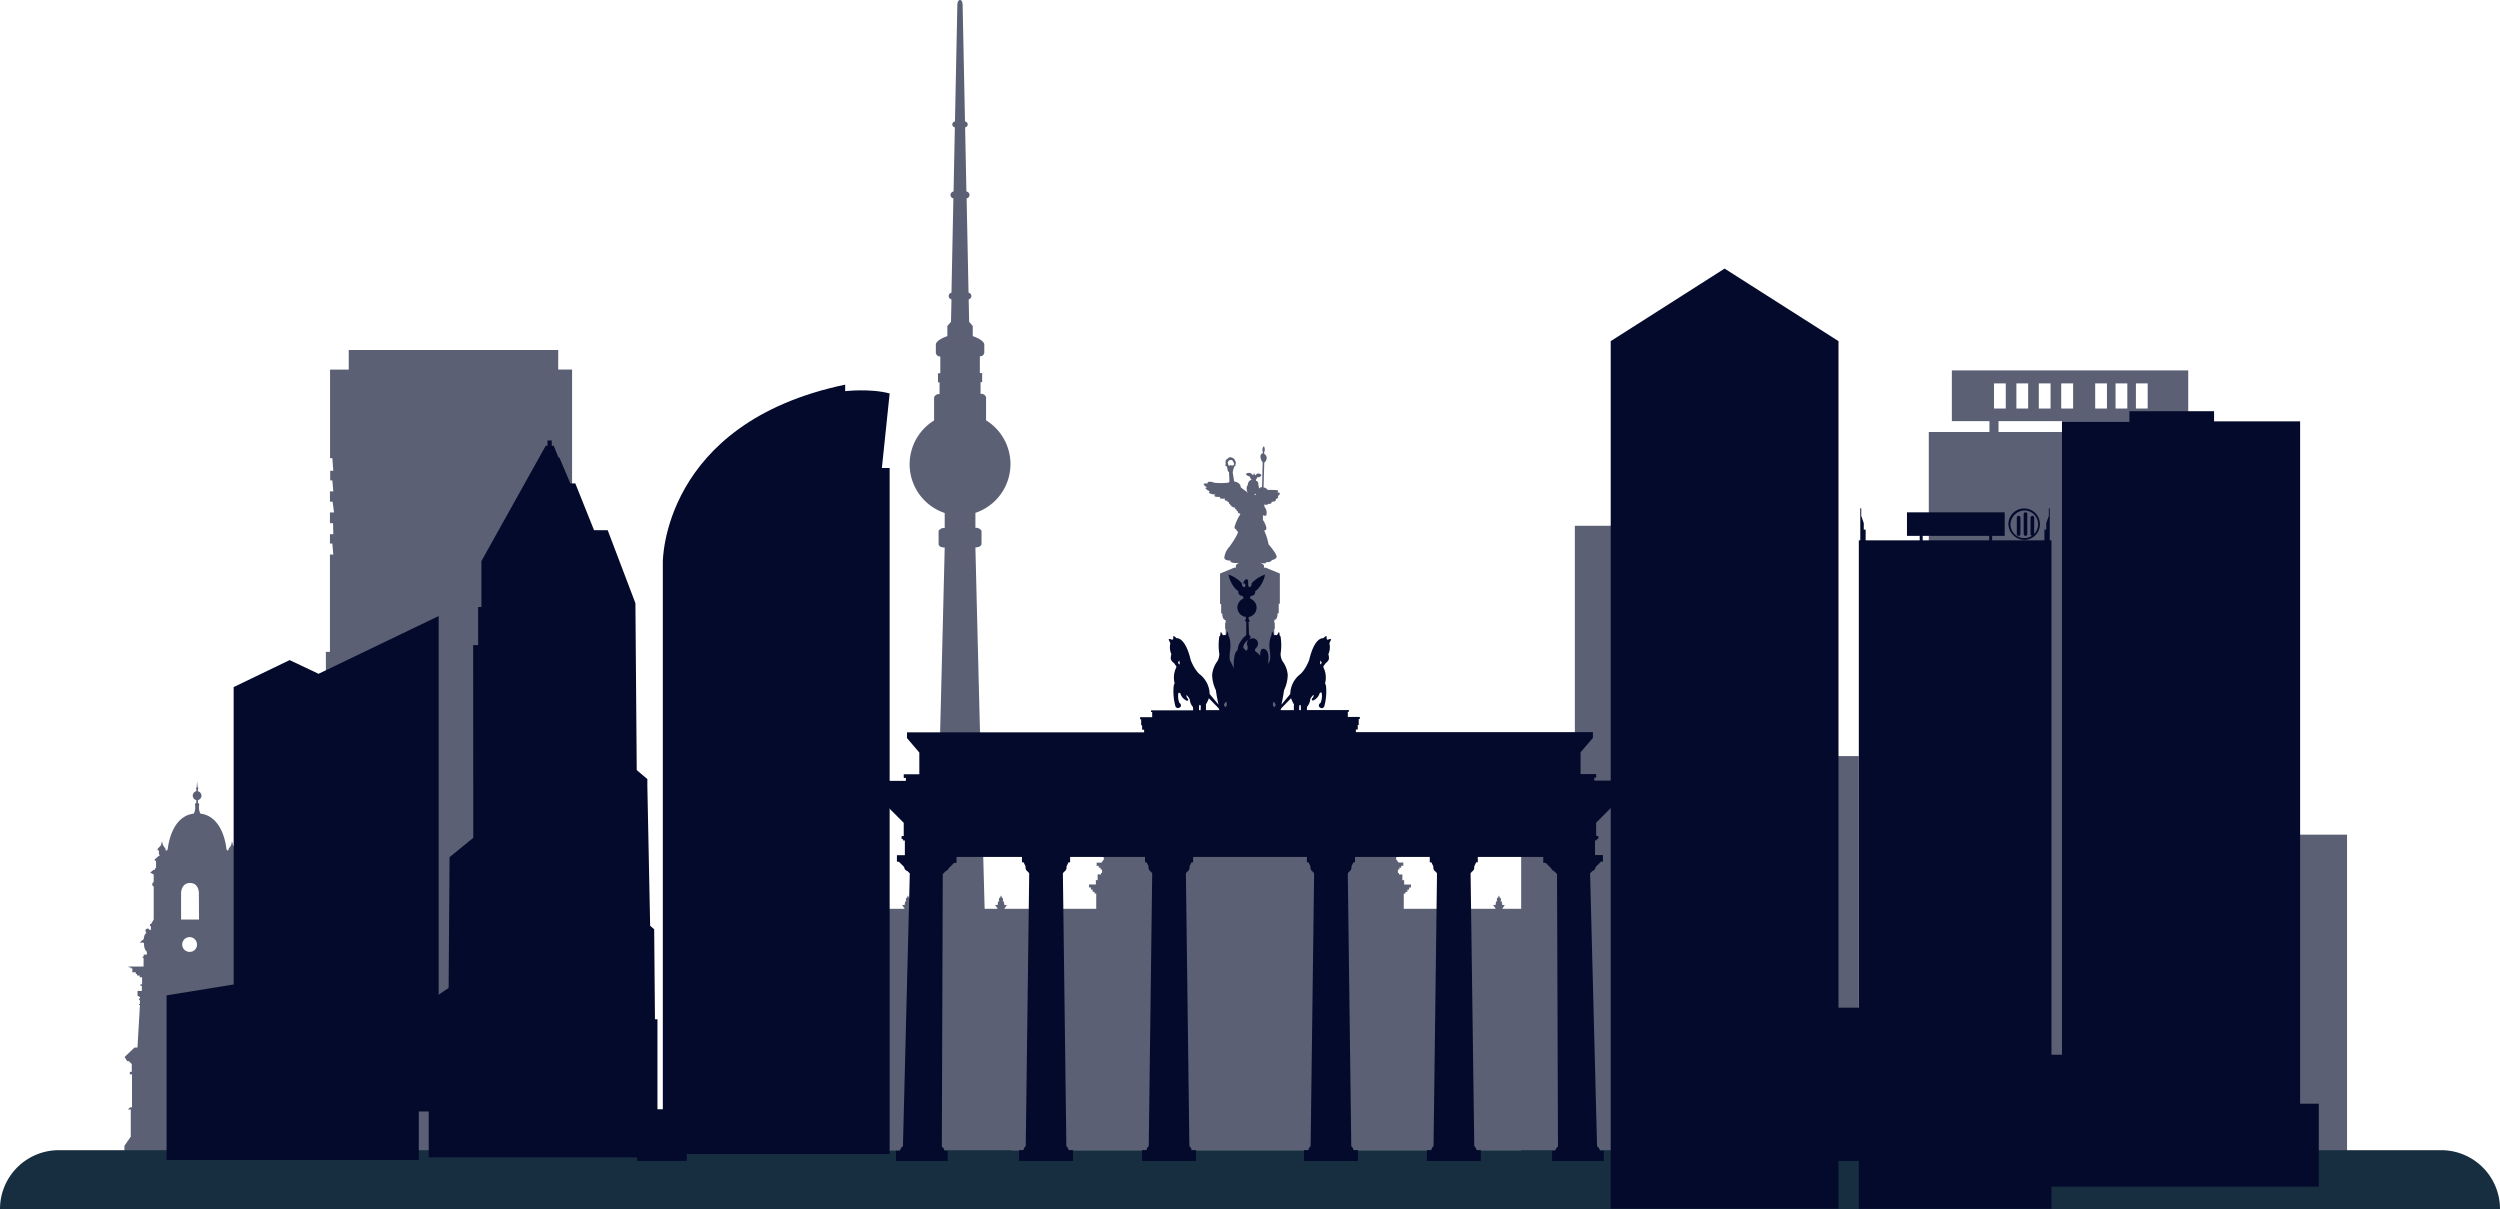
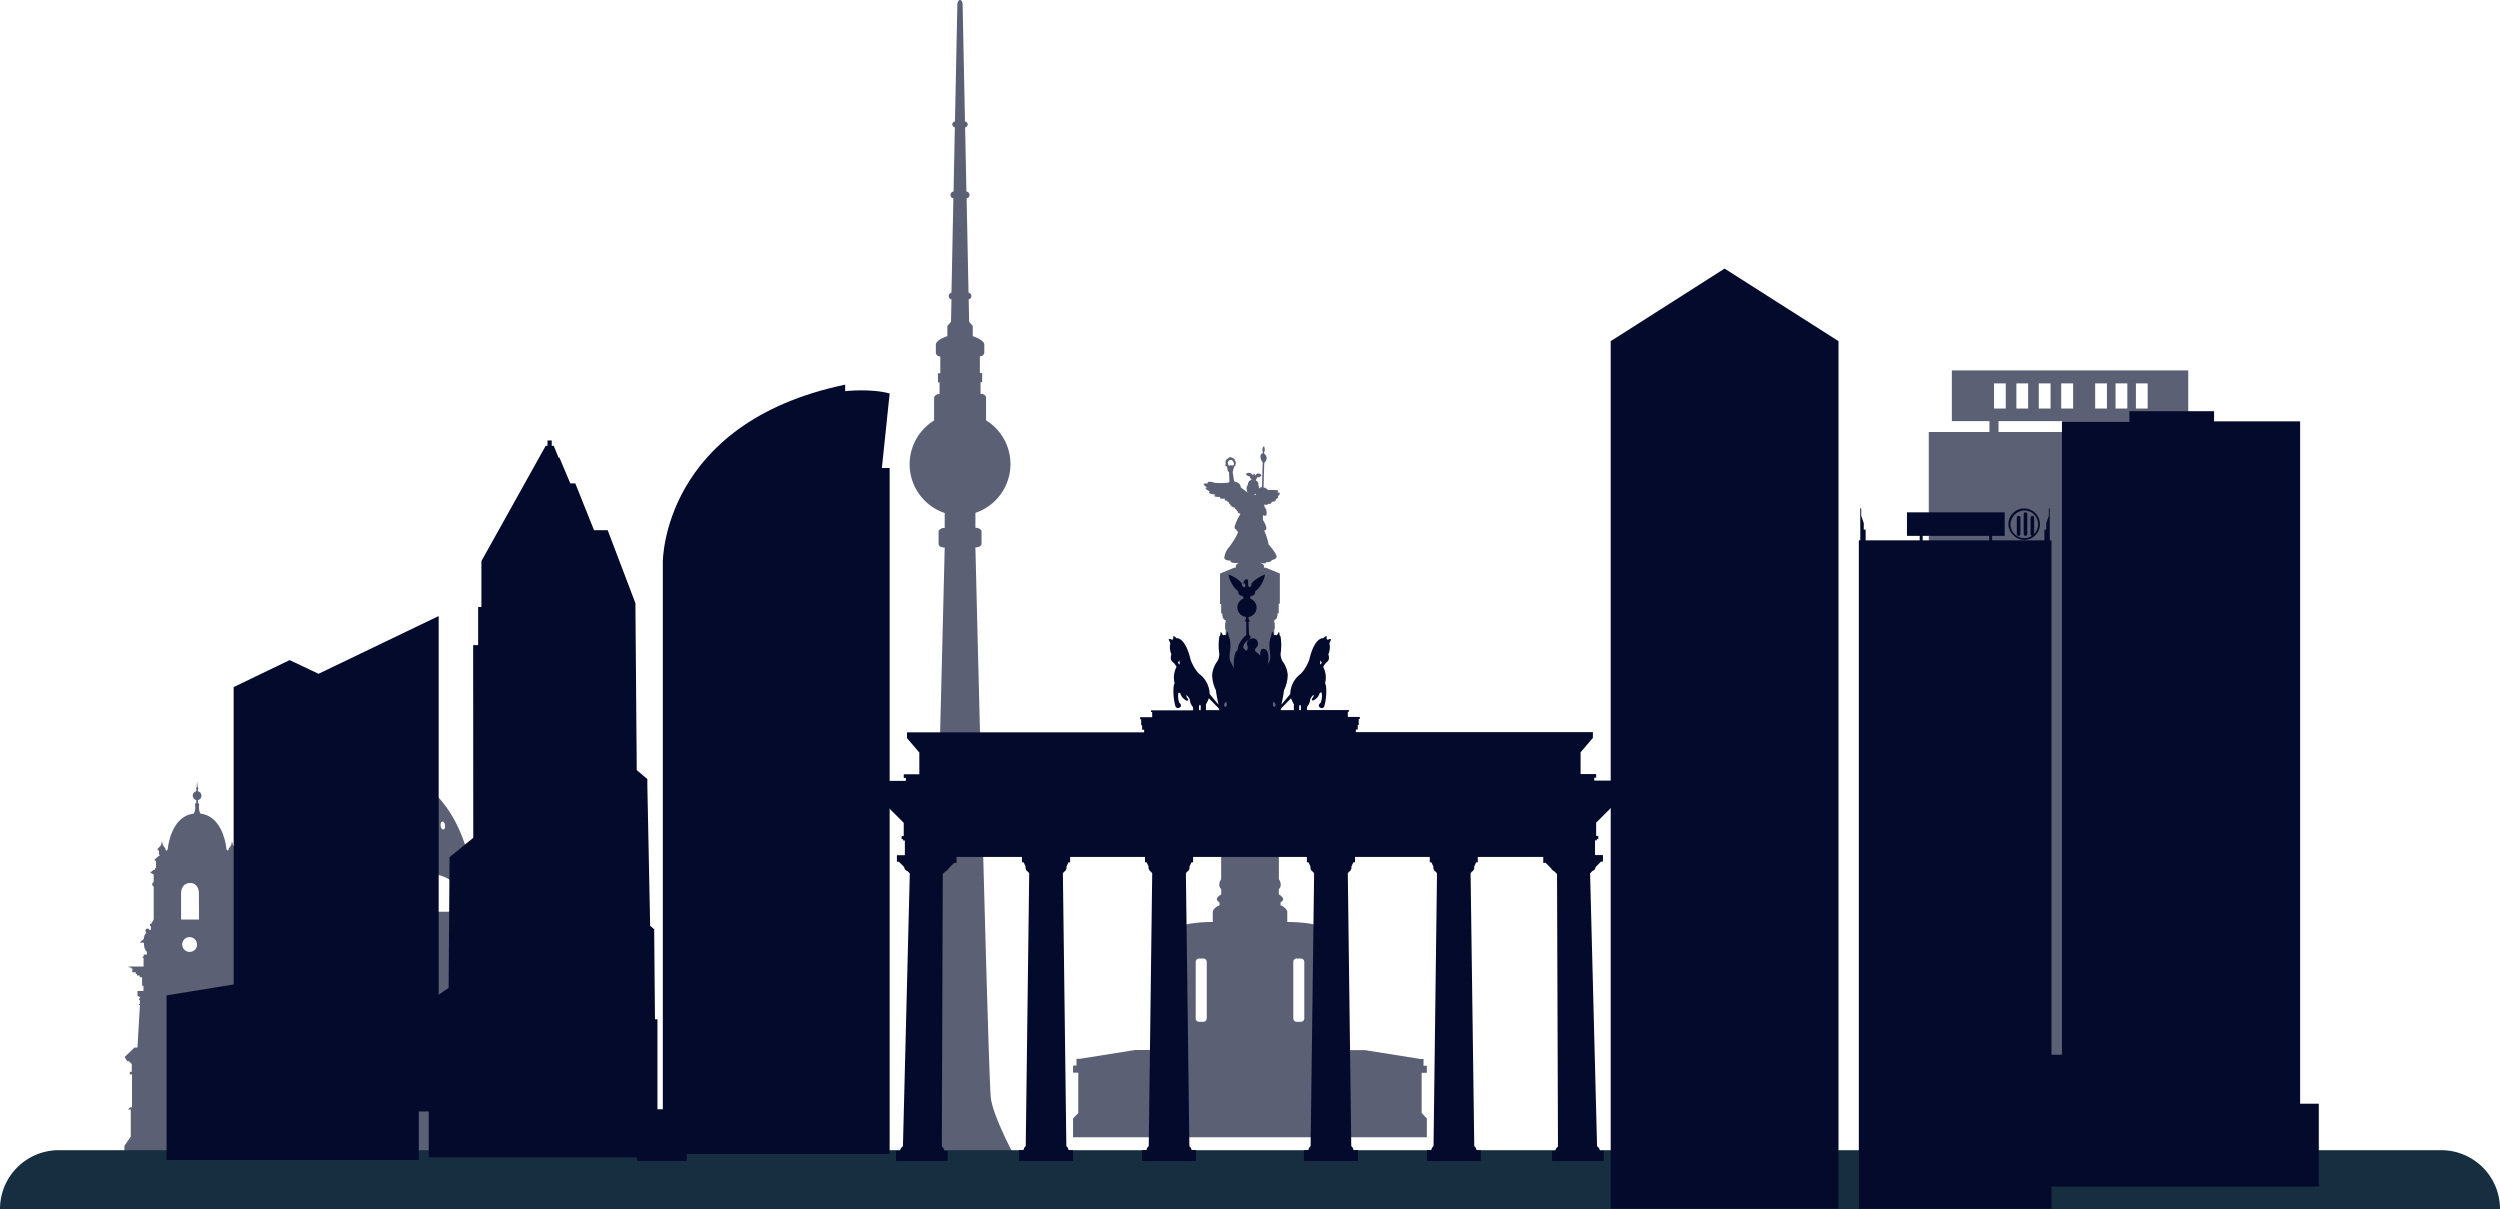
<svg xmlns="http://www.w3.org/2000/svg" id="Layer_1" data-name="Layer 1" viewBox="0 0 850 411.06">
  <defs>
    <style>.cls-1{opacity:0.65;}.cls-2{fill:#040a2b;}.cls-3{fill:#172e40;}</style>
  </defs>
  <g class="cls-1">
-     <rect class="cls-2" x="767.33" y="283.78" width="30.67" height="110.95" />
-     <polygon class="cls-2" points="608.93 252.56 567.43 252.56 567.43 178.77 535.45 178.77 535.45 185.53 535.45 234.53 535.45 257.07 517.2 257.07 517.2 300.12 517.2 410.94 535.45 410.94 567.43 410.94 631.99 410.94 631.99 410.94 631.99 384.36 631.99 300.12 631.99 257.07 608.93 257.07 608.93 252.56" />
-     <path class="cls-2" d="M189.81,119H118.57v6.67h-6.35v30.1H113l.32,4.31h-1.06v3.25H113l.32,3.74h-1.14v3.5h.9l.49,3.66h-1.39v3.66h1.06l.08,3.74h-1.14v3.17H113l.32,3.74h-1.14v33.1h-1.38v125.9h10v17.8H99.74V411h97V347.51h1.38V332.63h.45v-3.08h-1v-3.48h.68v-3.39h-.68v-4.14h.68V316h-1v-3.82h.65v-3.09h-.73v-3.58h.73v-3.37h-2.76v-3.66h2.4v-3h-2.2v-3.46h2.2v-3.7h-2.08v-3.45h1.71v-3.26h-1.58l0-3.29h1.62V275h-1.62v-3.33h1.62v-3.62h-1.32V264.6h1.32v-3.34h-1.42v-3.9H197v-3.18h-1.3v-3.49h1.14V247h-1.1v-3.42h.89V240.7h-1.3l0-3.66h.79v-3.29h-1l0-3.6h.55V227H195l-.49-5.37v-96h-4.72Z" />
-     <path class="cls-2" d="M216.3,360.73h.53l.91-1.39-3.38-3.23h-1l-.85-14.47h.31v-.34h-.29v-1.41h.31v-.47h-.34V339l.84-.47v-1.64h-1.46v-1.73h.47v-.54h-.56v-2.38h.83v-.58h.88v-.52H214v-.58h1.17v-1.34h.54v-.34h.7v-.29h-5.07v-2.92h.31v-.45h-.35v-.67h-1.16a2,2,0,0,1,.13-1.19s.84-.45.84-2.72c0,0,.26-.1.31-.25a3.31,3.31,0,0,0,1,.13s0-.3-.59-.76c0,0-.59-.27-.65-.64,0,0-.21-1.73-.8-1.8a.17.17,0,0,1,0-.26s.64-1.09-.33-1.34a.63.63,0,0,0-.75.38s-.56.29-.55-.28,0-.93,0-.93h.31v-.75h-.35l-.88-1.54V301.32s.48,0,.48-.72a.83.83,0,0,0-.48-.74v-2.6l1.2-.63-1.17-.94h-.46v-.56H207v-2.52h.45v-.47l-1.4-1.19h-.22v-.31l.2-.23v-1.17l.46-.23v-.42l-1.13-1.23L205,286l-.27,1.34-.91,1.33V289l-.26.22-.48-.46s-.81-11.21-8.85-12.16a4.59,4.59,0,0,1-.44-2.93.54.54,0,0,0-.41-.68v-1a1.54,1.54,0,0,0,0-3l-.05-.69a.37.37,0,0,0,.12-.28.37.37,0,0,0-.2-.33l-.14-2.09-.15,2.09a.38.38,0,0,0-.19.33.36.36,0,0,0,.11.28l0,.69a1.54,1.54,0,0,0,0,3v1a.54.54,0,0,0-.41.68,4.71,4.71,0,0,1-.45,2.93c-8,1-8.84,12.16-8.84,12.16l-.48.46-.27-.22v-.42l-.91-1.33-.27-1.34-.38,1.41-1.13,1.23V289l.46.23v1.17l.21.23V291h-.23l-1.4,1.19v.47h.45v2.52h-.37v.56h-.46l-1.16.94,1.19.63v2.6a.83.83,0,0,0-.48.74c0,.69.49.72.49.72v11.25l-.89,1.54h-.35v.75h.32s0,.35,0,.93-.55.28-.55.28a.63.63,0,0,0-.75-.38c-1,.25-.33,1.34-.33,1.34a.17.17,0,0,1,0,.26c-.59.07-.81,1.8-.81,1.8-.06.37-.65.64-.65.64-.54.46-.59.76-.59.76a3.31,3.31,0,0,0,1-.13c.05.15.31.25.31.25,0,2.27.85,2.72.85,2.72a1.93,1.93,0,0,1,.12,1.19H175v.67h-.35v.45l-11.39.07V311.19h.34v-.64h.19v-1.32h-.35v-.81h.21v-.25H163V307h.54l1.23-1.36L163,303.22v-.87l.66-.82-1.49-2.3v-.31h.19v-.65h-.19v-1.19s.43-.74.14-1.23c0,0-.62-.54-.47-1a1.44,1.44,0,0,0,0-1.11,6.82,6.82,0,0,0,0-2.48s.72-.62-.37-1.39c0,0-.48-.2-.39-.54,0,0-.42-.91-1-.24a1.86,1.86,0,0,1-.91.13,2.57,2.57,0,0,1-.54-.18s-5.05-21.22-22.05-25.7h0a3.48,3.48,0,0,1-2-3.34c0-2.59,1-2.86,1-2.86v-4s-1-2.49-5.5-2.49-5.5,2.49-5.5,2.49v4s1,.27,1,2.86a3.5,3.5,0,0,1-2,3.34h0c-17,4.47-22.06,25.7-22.06,25.7a2.3,2.3,0,0,1-.53.18,1.86,1.86,0,0,1-.91-.13c-.62-.67-1,.24-1,.24.08.34-.39.54-.39.54-1.09.77-.37,1.39-.37,1.39a6.82,6.82,0,0,0,0,2.48,1.41,1.41,0,0,0,0,1.11c.16.48-.46,1-.46,1-.3.49.14,1.23.14,1.23v1.19h-.2v.65h.2v.31l-1.49,2.3.65.82v.87l-1.76,2.39L96.53,307h.53v1.2h-.61v.25h.2v.81h-.34v1.32h.19v.64h.33v14.52l-11.38-.07v-.45H85.1v-.67H83.94a2,2,0,0,1,.13-1.19s.84-.45.84-2.72c0,0,.26-.1.31-.25a3.31,3.31,0,0,0,1,.13s0-.3-.59-.76c0,0-.59-.27-.64-.64,0,0-.22-1.73-.81-1.8a.17.17,0,0,1,0-.26s.64-1.09-.33-1.34a.63.63,0,0,0-.75.38s-.56.29-.55-.28,0-.93,0-.93h.31v-.75h-.35l-.88-1.54V301.32s.49,0,.49-.72a.83.83,0,0,0-.48-.74v-2.6l1.19-.63-1.16-.94h-.47v-.56h-.37v-2.52h.45v-.47L79.94,291h-.22v-.31l.2-.23v-1.17l.46-.23v-.42l-1.13-1.23L78.87,286l-.27,1.34-.91,1.33V289l-.26.22L77,288.8s-.81-11.2-8.84-12.16a4.57,4.57,0,0,1-.45-2.93.54.54,0,0,0-.41-.68v-1a1.54,1.54,0,0,0,0-3l0-.69a.37.37,0,0,0,.12-.28.37.37,0,0,0-.2-.33L67,265.63l-.14,2.09a.37.37,0,0,0-.2.33.34.34,0,0,0,.12.28l-.05.69a1.54,1.54,0,0,0,0,3v1a.54.54,0,0,0-.41.68,4.73,4.73,0,0,1-.44,2.93c-8,.95-8.85,12.16-8.85,12.16l-.48.46-.26-.22v-.42l-.92-1.33L55.09,286l-.38,1.41-1.14,1.23V289l.46.23v1.17l.21.23V291H54l-1.4,1.19v.47h.45v2.52h-.37v.56h-.46l-1.16.94,1.19.63v2.6a.83.83,0,0,0-.48.74c0,.69.49.72.49.72v11.25l-.89,1.54H51v.75h.32s0,.35,0,.93-.55.28-.55.28a.63.63,0,0,0-.75-.38c-1,.25-.33,1.34-.33,1.34a.17.17,0,0,1,0,.26c-.59.07-.81,1.8-.81,1.8-.06.37-.65.64-.65.64-.54.46-.59.76-.59.76a3.39,3.39,0,0,0,1-.13c0,.15.31.25.31.25,0,2.27.84,2.72.84,2.72a2,2,0,0,1,.13,1.19H48.86v.67h-.35v.45h.31v2.92H43.75v.29h.7v.34H45v1.34h1.17v.58h.43v.52h.89v.58h.82v2.38h-.55v.54h.47v1.73H46.76v1.64l.84.47v.45h-.35v.47h.31v1.41h-.29v.34h.31l-.84,14.47h-1l-3.38,3.23.9,1.39h.54l1,1v2.65h-.66v.85h.74v11.22h-.61l-.81.71h1v9.25l-2.16,3.12v4.88H217.74v-4.88l-2.17-3.12v-9.25h1l-.81-.71h-.62V365.22h.75v-.85h-.66v-2.65ZM64.17,373.19h-4v-5.37h4Zm0-19.38h-4v-9.05h4Zm.5-30.18a2.51,2.51,0,1,1,2.3-2.5A2.41,2.41,0,0,1,64.67,323.63Zm3-11h-6.1v-9s0-3.41,3.05-3.41,3,3.41,3,3.41Zm22.51,60.56h-4v-5.37h4Zm0-19.38h-4v-9.05h4Zm60.21-74.49c.41-.06.82.49.92,1.24s-.16,1.41-.57,1.47-.82-.49-.92-1.24S150,279.38,150.44,279.32ZM130.05,265a1.28,1.28,0,1,1-1.17,1.27A1.23,1.23,0,0,1,130.05,265Zm0,10.25a1.76,1.76,0,1,1-1.61,1.75A1.68,1.68,0,0,1,130.05,275.25Zm-5,22h9.49V310h-9.49ZM133.11,319v8.43H127V319s0-3.2,3.05-3.2S133.11,319,133.11,319Zm-24.36-38.45c.09-.75.51-1.3.92-1.24s.66.72.57,1.47-.51,1.31-.93,1.24S108.65,281.31,108.75,280.56Zm-2.81,73.25h-3.28v-6.56h3.28ZM111.87,310h-7.54v-8.75c2.53-3.37,7.54-4,7.54-4Zm3.1-40.47c-.22.41-.55.64-.75.51s-.17-.55,0-1,.55-.64.74-.51S115.19,269.08,115,269.49Zm27.14,117.74h-.65v1.08h-.52v1.5H119.17v-1.5h-.52v-1.08H118V366.29h.48v-3H119l.5-1.28v-.68h.87v-1.88h-2.14s-.93-15.15,11.81-15.15,11.81,15.15,11.81,15.15h-2.13v1.88h.87V362l.5,1.28h.54v3h.47ZM145.88,270c-.19.13-.52-.1-.74-.51s-.24-.84,0-1,.53.1.75.51S146.08,269.88,145.88,270Zm1.86,27.23s5,.61,7.54,4V310h-7.54Zm9.71,56.58h-3.28v-6.56h3.28Zm16.45,19.38h-4v-5.37h4Zm0-19.38h-4v-9.05h4Zm18.49-50.16s0-3.41,3.05-3.41,3.05,3.41,3.05,3.41v9h-6.1Zm.75,17.48a2.31,2.31,0,1,1,2.3,2.5A2.41,2.41,0,0,1,193.14,321.13ZM200,373.19h-4v-5.37h4Zm0-19.38h-4v-9.05h4Z" />
+     <path class="cls-2" d="M216.3,360.73h.53l.91-1.39-3.38-3.23h-1l-.85-14.47h.31v-.34h-.29v-1.41h.31v-.47h-.34V339l.84-.47v-1.64h-1.46v-1.73h.47v-.54h-.56v-2.38h.83v-.58h.88v-.52H214v-.58h1.17v-1.34h.54v-.34h.7v-.29h-5.07v-2.92h.31v-.45h-.35v-.67h-1.16a2,2,0,0,1,.13-1.19s.84-.45.84-2.72c0,0,.26-.1.31-.25a3.31,3.31,0,0,0,1,.13s0-.3-.59-.76c0,0-.59-.27-.65-.64,0,0-.21-1.73-.8-1.8a.17.17,0,0,1,0-.26s.64-1.09-.33-1.34a.63.63,0,0,0-.75.38s-.56.29-.55-.28,0-.93,0-.93h.31v-.75h-.35l-.88-1.54V301.32s.48,0,.48-.72a.83.83,0,0,0-.48-.74v-2.6l1.2-.63-1.17-.94h-.46v-.56H207v-2.52h.45v-.47l-1.4-1.19h-.22v-.31l.2-.23v-1.17l.46-.23v-.42l-1.13-1.23L205,286l-.27,1.34-.91,1.33V289l-.26.22-.48-.46s-.81-11.21-8.85-12.16a4.59,4.59,0,0,1-.44-2.93.54.54,0,0,0-.41-.68v-1a1.54,1.54,0,0,0,0-3l-.05-.69a.37.37,0,0,0,.12-.28.37.37,0,0,0-.2-.33l-.14-2.09-.15,2.09a.38.38,0,0,0-.19.33.36.36,0,0,0,.11.28l0,.69a1.54,1.54,0,0,0,0,3v1a.54.54,0,0,0-.41.68,4.71,4.71,0,0,1-.45,2.93c-8,1-8.84,12.16-8.84,12.16l-.48.46-.27-.22v-.42l-.91-1.33-.27-1.34-.38,1.41-1.13,1.23V289l.46.23v1.17l.21.23V291h-.23l-1.4,1.19v.47h.45v2.52h-.37v.56h-.46l-1.16.94,1.19.63v2.6a.83.83,0,0,0-.48.74c0,.69.49.72.49.72v11.25l-.89,1.54h-.35v.75h.32s0,.35,0,.93-.55.28-.55.28a.63.63,0,0,0-.75-.38c-1,.25-.33,1.34-.33,1.34a.17.17,0,0,1,0,.26c-.59.07-.81,1.8-.81,1.8-.06.37-.65.64-.65.64-.54.46-.59.76-.59.76a3.31,3.31,0,0,0,1-.13c.05.15.31.25.31.25,0,2.27.85,2.72.85,2.72a1.93,1.93,0,0,1,.12,1.19H175v.67h-.35v.45l-11.39.07V311.19h.34v-.64h.19v-1.32h-.35v-.81h.21v-.25H163V307h.54l1.23-1.36L163,303.22v-.87l.66-.82-1.49-2.3v-.31h.19v-.65h-.19v-1.19s.43-.74.14-1.23c0,0-.62-.54-.47-1a1.44,1.44,0,0,0,0-1.11,6.82,6.82,0,0,0,0-2.48s.72-.62-.37-1.39c0,0-.48-.2-.39-.54,0,0-.42-.91-1-.24a1.86,1.86,0,0,1-.91.13,2.57,2.57,0,0,1-.54-.18s-5.05-21.22-22.05-25.7h0a3.48,3.48,0,0,1-2-3.34c0-2.59,1-2.86,1-2.86v-4s-1-2.49-5.5-2.49-5.5,2.49-5.5,2.49v4s1,.27,1,2.86a3.5,3.5,0,0,1-2,3.34h0c-17,4.47-22.06,25.7-22.06,25.7a2.3,2.3,0,0,1-.53.18,1.86,1.86,0,0,1-.91-.13c-.62-.67-1,.24-1,.24.08.34-.39.54-.39.54-1.09.77-.37,1.39-.37,1.39a6.82,6.82,0,0,0,0,2.48,1.41,1.41,0,0,0,0,1.11c.16.48-.46,1-.46,1-.3.49.14,1.23.14,1.23v1.19h-.2v.65h.2v.31l-1.49,2.3.65.82v.87l-1.76,2.39L96.53,307h.53v1.2h-.61v.25h.2v.81h-.34v1.32h.19v.64h.33v14.52l-11.38-.07v-.45H85.1v-.67H83.94a2,2,0,0,1,.13-1.19s.84-.45.84-2.72c0,0,.26-.1.31-.25a3.31,3.31,0,0,0,1,.13s0-.3-.59-.76c0,0-.59-.27-.64-.64,0,0-.22-1.73-.81-1.8a.17.17,0,0,1,0-.26s.64-1.09-.33-1.34a.63.63,0,0,0-.75.38s-.56.29-.55-.28,0-.93,0-.93h.31v-.75h-.35l-.88-1.54V301.32s.49,0,.49-.72a.83.83,0,0,0-.48-.74v-2.6l1.19-.63-1.16-.94h-.47v-.56h-.37v-2.52h.45v-.47L79.94,291h-.22v-.31l.2-.23v-1.17l.46-.23v-.42l-1.13-1.23L78.87,286l-.27,1.34-.91,1.33V289l-.26.22L77,288.8s-.81-11.2-8.84-12.16a4.57,4.57,0,0,1-.45-2.93.54.54,0,0,0-.41-.68v-1a1.54,1.54,0,0,0,0-3l0-.69a.37.37,0,0,0,.12-.28.37.37,0,0,0-.2-.33L67,265.63l-.14,2.09a.37.37,0,0,0-.2.33.34.34,0,0,0,.12.28l-.05.69a1.54,1.54,0,0,0,0,3v1a.54.54,0,0,0-.41.68,4.73,4.73,0,0,1-.44,2.93c-8,.95-8.85,12.16-8.85,12.16l-.48.46-.26-.22v-.42l-.92-1.33L55.09,286l-.38,1.41-1.14,1.23V289l.46.23v1.17l.21.23V291H54l-1.4,1.19v.47h.45v2.52h-.37v.56h-.46l-1.16.94,1.19.63v2.6a.83.83,0,0,0-.48.74c0,.69.49.72.49.72v11.25l-.89,1.54H51v.75h.32s0,.35,0,.93-.55.28-.55.28a.63.63,0,0,0-.75-.38c-1,.25-.33,1.34-.33,1.34a.17.17,0,0,1,0,.26c-.59.07-.81,1.8-.81,1.8-.06.37-.65.64-.65.64-.54.46-.59.76-.59.76a3.39,3.39,0,0,0,1-.13c0,.15.31.25.31.25,0,2.27.84,2.72.84,2.72a2,2,0,0,1,.13,1.19H48.86v.67h-.35v.45h.31v2.92H43.75v.29h.7v.34H45v1.34h1.17v.58h.43v.52h.89v.58h.82v2.38v.54h.47v1.73H46.76v1.64l.84.47v.45h-.35v.47h.31v1.41h-.29v.34h.31l-.84,14.47h-1l-3.38,3.23.9,1.39h.54l1,1v2.65h-.66v.85h.74v11.22h-.61l-.81.71h1v9.25l-2.16,3.12v4.88H217.74v-4.88l-2.17-3.12v-9.25h1l-.81-.71h-.62V365.22h.75v-.85h-.66v-2.65ZM64.17,373.19h-4v-5.37h4Zm0-19.38h-4v-9.05h4Zm.5-30.18a2.51,2.51,0,1,1,2.3-2.5A2.41,2.41,0,0,1,64.67,323.63Zm3-11h-6.1v-9s0-3.41,3.05-3.41,3,3.41,3,3.41Zm22.51,60.56h-4v-5.37h4Zm0-19.38h-4v-9.05h4Zm60.21-74.49c.41-.06.82.49.92,1.24s-.16,1.41-.57,1.47-.82-.49-.92-1.24S150,279.38,150.44,279.32ZM130.05,265a1.28,1.28,0,1,1-1.17,1.27A1.23,1.23,0,0,1,130.05,265Zm0,10.25a1.76,1.76,0,1,1-1.61,1.75A1.68,1.68,0,0,1,130.05,275.25Zm-5,22h9.49V310h-9.49ZM133.11,319v8.43H127V319s0-3.2,3.05-3.2S133.11,319,133.11,319Zm-24.36-38.45c.09-.75.51-1.3.92-1.24s.66.72.57,1.47-.51,1.31-.93,1.24S108.65,281.31,108.75,280.56Zm-2.81,73.25h-3.28v-6.56h3.28ZM111.87,310h-7.54v-8.75c2.53-3.37,7.54-4,7.54-4Zm3.1-40.47c-.22.41-.55.64-.75.51s-.17-.55,0-1,.55-.64.74-.51S115.19,269.08,115,269.49Zm27.14,117.74h-.65v1.08h-.52v1.5H119.17v-1.5h-.52v-1.08H118V366.29h.48v-3H119l.5-1.28v-.68h.87v-1.88h-2.14s-.93-15.15,11.81-15.15,11.81,15.15,11.81,15.15h-2.13v1.88h.87V362l.5,1.28h.54v3h.47ZM145.88,270c-.19.13-.52-.1-.74-.51s-.24-.84,0-1,.53.1.75.51S146.08,269.88,145.88,270Zm1.86,27.23s5,.61,7.54,4V310h-7.54Zm9.71,56.58h-3.28v-6.56h3.28Zm16.45,19.38h-4v-5.37h4Zm0-19.38h-4v-9.05h4Zm18.49-50.16s0-3.41,3.05-3.41,3.05,3.41,3.05,3.41v9h-6.1Zm.75,17.48a2.31,2.31,0,1,1,2.3,2.5A2.41,2.41,0,0,1,193.14,321.13ZM200,373.19h-4v-5.37h4Zm0-19.38h-4v-9.05h4Z" />
    <path class="cls-2" d="M754.31,146.87H733.68v-3.69H744V125.93H663.63v17.25h12.78v3.69H655.79V391.33H635.47v5.85H641v8.63h-5.54v3.38H759.54v-3.38h-5.38v-8.63h5.38v-5.85h-5.23Zm-28.1-16.51h4v8.54h-4Zm-6.92,0h4v8.54h-4Zm-6.93,0h4v8.54h-4Zm-11.55,0h4.05v8.54h-4.05Zm-7.62,0h4v8.54h-4Zm-7.62,0h4v8.54h-4Zm-7.61,0h4v8.54h-4Zm52.64,12.82v3.69H679.5v-3.69ZM644.08,405.81v-8.63H663v8.63Zm22,0v-8.63H685v8.63Zm22,0v-8.63h18.94v8.63Zm22,0v-8.63h18.93v8.63Zm41,0H732.14v-8.63h18.94Z" />
    <path class="cls-2" d="M485.13,364.76v-2.4H484v-2.31h-1.08l-18.81-3h-5.2l-4.28-7.52h-.85V327.06h.79v-.93h-.66V323.7s2.83-.55,2.83-2.22v-3s-5-5-19.07-5v-3.66a3.78,3.78,0,0,0-2.29-2v-1s.92-.52.92-1.21a3.12,3.12,0,0,0-1.5-1.5v-1.8a1.82,1.82,0,0,0,.63-1.62,3,3,0,0,0-.61-1.77V284.35h.34v-3.12h-.38l-.39-.74v-2.43l-.27-16.22h.2V258.7H434l-.43-20.8h.23v-2.11h-.19l-.38-21.94h.19v-2.08h-.15v-1s1.11.09,1.11-2.26h.39v-3.24h.38V195l-4.85-2h-.54v-.66s-.18-.56-1.32-1h.08a3,3,0,0,0,2,.05l0-.36a1.89,1.89,0,0,0,1.53-.16,2.08,2.08,0,0,1,.66-.53,1.79,1.79,0,0,0,1.33-.86c.28-1-2.74-4.43-2.74-4.43a19.07,19.07,0,0,0-1.5-4.7c1.25,0,.6-1.54.6-1.54a7,7,0,0,0-1-2v-1.69a.94.94,0,0,0,1.14.09,3.1,3.1,0,0,0-.6-2.86,1.38,1.38,0,0,1,0-.86c1,.43,1.26-.19,1.26-.19,1.27.21,1.19-.72,1.19-.72,1.76.05,1.37-.92,1.37-.92,1.29-.29.64-1.06.64-1.06a.81.81,0,0,0,.68-1c0-.25-.82-.11-.82-.11a.62.62,0,0,0,.18-.8,23.13,23.13,0,0,0-3.41-.1c0-.17-.42-.38-.42-.38,0-.3-1-.47-1-.47l.24-8.42a2.09,2.09,0,0,0,.82-1.61,1.71,1.71,0,0,0-.85-1.43v-.52a2.4,2.4,0,0,0,.11-1.62.19.19,0,0,1-.09-.16.25.25,0,0,0-.14-.25c-.13,0-.17.27-.17.27s-.17.15-.17.15a2.36,2.36,0,0,0,0,1.54l0,.47c-.77,0-.8.94-.8.94a3.1,3.1,0,0,0,.75,2.07l-.22,8.43a1.1,1.1,0,0,0-.83.4.15.15,0,0,1-.22-.05,2.09,2.09,0,0,0-.24-1.1,1.22,1.22,0,0,0-.11-.9c-.14-.33-.68-.55-.68-.55s0-.32,0-.32.25-.26.25-.26.09-.35.09-.35c0-.16.32-.2.32-.2a1.36,1.36,0,0,0,1.23-.65A1.06,1.06,0,0,0,428,161a1.08,1.08,0,0,0-1.1.56c-.12.15-.25-.08-.25-.08a.66.66,0,0,1,0-.24.22.22,0,0,0-.27-.2c-.23,0-.16.25-.16.25s-.09.3-.09.3-.34-.22-.34-.22a1.45,1.45,0,0,0-1.16-.6c-.86,0-1,.51-1,.51.24.4,1.19.73,1.19.73a.3.3,0,0,1,.21.34c0,.27.41.57.41.57.07.22-.05.29-.05.29a1.17,1.17,0,0,0-.94.9c-.23.14-.18.83-.18.83s-.29.3-.29.3a3.66,3.66,0,0,0,0,1.77c0,.19.33.33.33.33,0,.16-.14.06-.14.06-.68-.43-2.3-1.69-2.3-1.69-.14-1.82-2.25-2-2.25-2l-.52-3.25a2.46,2.46,0,0,0,.25-1.07,1.55,1.55,0,0,0,.27-.55.94.94,0,0,1,.19-.43.44.44,0,0,0,.36-.3.2.2,0,0,0-.2-.07,1.22,1.22,0,0,0,.19-.53,1.07,1.07,0,0,0-.26-.89.89.89,0,0,0-.42-.67c-.14-.26-.59-.31-.59-.31a1.12,1.12,0,0,0-.64-.2,1.19,1.19,0,0,0-.71.37,1.33,1.33,0,0,1-.44.32,1,1,0,0,0-.37.71,1,1,0,0,0,0,.78.67.67,0,0,1,.05.32c-.24,0-.28.18-.28.18s.26.25.26.25.32.21.32.21a2.55,2.55,0,0,1,.23.82,1.81,1.81,0,0,0,.56,1.18l.13,2.91a.55.55,0,0,1-.43.62,21.28,21.28,0,0,1-4.85,0,2.69,2.69,0,0,0-2-.22.69.69,0,0,0-.18.55c-1-.23-1.29.14-1.29.14.14.7,1.33,1.19,1.33,1.19-.68-.15-.69.17-.69.17.19.68,1.49,1.09,1.49,1.09a.45.45,0,0,0-.34.41c.29.63,2.28.72,2.28.72-.47.18-.41.48-.41.48.11.42,2,.31,2,.31a.54.54,0,0,0-.14.47,3.74,3.74,0,0,0,1.76.08c-.24.39-.06.61-.06.61a1.73,1.73,0,0,0,.86.15c-.16.47.54.49.54.49-.26.46.39.69.39.69-.15.37.47.51.47.51-.13.47.5.39.5.39,0,.22.69.28.69.28-.14.52.5.65.5.65-.07.41.44.59.44.59a.51.51,0,0,0,.25.58c0,.4.54,0,.54,0l0,.51a15.11,15.11,0,0,0-1.91,4.26c-.08.64.67.86.67.86-.09.39.52.7.52.7-.13,1.3-2.88,5.07-2.88,5.07a6.61,6.61,0,0,0-1.77,3.65c-.11,1.22,2.05,1.09,2.05,1.09-.12,1,2.13.86,2.92.8-.9.41-1.05.88-1.05.88V193h-.54l-4.85,2v10.33h.38v3.24h.39c0,2.35,1.12,2.25,1.12,2.25v1h-.16v2.08h.2l-.38,21.94h-.19v2.11h.22L416,258.7h-.3v3.14h.19l-.27,16.22v2.43l-.39.74h-.38v3.12h.34v14.57a3,3,0,0,0-.61,1.77,1.81,1.81,0,0,0,.64,1.62v1.8a3.17,3.17,0,0,0-1.51,1.49c0,.7.93,1.22.93,1.22v1a3.78,3.78,0,0,0-2.3,2v3.66c-14,0-19.07,5-19.07,5v3c0,1.67,2.83,2.22,2.83,2.22v2.43h-.66v.93h.79v22.43h-.85L391.12,357h-5.2l-18.81,3H366v2.31h-1.16v2.4h1.77v13.72l-1.77,1.85v6.4H485.13v-6.4l-1.77-1.85V364.76ZM418.86,158.39a.61.61,0,0,0-.42-.25.75.75,0,0,0-.4.21s-.31,0-.41-.21a1.42,1.42,0,0,0-.13-.58s-.18-.31,0-.5a1.42,1.42,0,0,0,.24-.4s.19-.15.25-.15.58-.27.92,0c0,0,.31.16.31.33,0,0,.05.26.18.33a1,1,0,0,1,.17.64s-.07.32-.21.37S418.91,158.28,418.86,158.39ZM401.68,346.25a1.16,1.16,0,1,1-2.31,0V327.06a1.16,1.16,0,0,1,1.16-1.16,1.12,1.12,0,0,1,.81.34,1.16,1.16,0,0,1,.34.82Zm8.61,0a1.16,1.16,0,0,1-1.16,1.16H407.7a1.16,1.16,0,0,1-1.16-1.16V327.06a1.16,1.16,0,0,1,1.16-1.16h1.43a1.16,1.16,0,0,1,1.16,1.16ZM426.83,167.9a.19.19,0,0,1,.17.22.34.34,0,0,1-.5.07A.36.36,0,0,1,426.83,167.9Zm16.63,178.35a1.16,1.16,0,0,1-1.16,1.16h-1.43a1.15,1.15,0,0,1-1.15-1.16V327.06a1.15,1.15,0,0,1,1.15-1.16h1.43a1.16,1.16,0,0,1,1.16,1.16Zm7.17,0a1.16,1.16,0,1,1-2.31,0V327.06a1.19,1.19,0,0,1,.33-.82,1.17,1.17,0,0,1,.82-.34,1.16,1.16,0,0,1,1.16,1.16Z" />
    <path class="cls-2" d="M331.64,186.12s2.08,0,2.08-1.27v-4.38a2.15,2.15,0,0,0-2.08-1v-5.1a17.49,17.49,0,0,0,3.62-31.46V135a1.77,1.77,0,0,0-1.87-1.08v-4h.54v-3.07h-.78v-5.72a1.4,1.4,0,0,0,1.51-1.56V117.1s.07-1.44-3.92-2.81v-3.45l-1.23-1.41-.16-7.65a1.15,1.15,0,0,0-.05-2.26l-.65-32.08h0a1.17,1.17,0,0,0,0-2.31h-.07l-.44-21.86h.12a1,1,0,0,0,0-1.94h-.16l-.81-39.81S327.24,0,326.41,0s-.91,1.52-.91,1.52l-.81,39.81h-.15a1,1,0,0,0,0,1.94h.11l-.44,21.86h-.06a1.17,1.17,0,0,0,0,2.31h0l-.65,32.08a1.15,1.15,0,0,0,0,2.26l-.16,7.65-1.24,1.41v3.45c-4,1.37-3.91,2.81-3.91,2.81v2.53a1.4,1.4,0,0,0,1.51,1.56v5.72h-.79V130h.54v4a1.75,1.75,0,0,0-1.86,1.08v7.88a17.48,17.48,0,0,0,3.61,31.46v5.1a2.15,2.15,0,0,0-2.08,1v4.38c0,1.31,2.08,1.27,2.08,1.27s-4.33,179.94-5.24,187.17S305.82,397,305.82,397H347s-9.21-16.44-10.11-23.66S331.64,186.12,331.64,186.12Z" />
-     <path class="cls-2" d="M613.27,315.7h.48v-.53h.54v-.29H615v-.34h-1.55v-1.23h-.57v-.44h-.57l-.4-.7v-1.59a.75.75,0,0,0,.51-.74V307.4h-.3v-.74h.43V306H612a.52.52,0,0,1,.13-.54c.94-.17.85-.87.85-.87a.23.23,0,0,0-.17-.26,1.23,1.23,0,0,1-1,0c-.13-.21.14-.61.14-.61a2.18,2.18,0,0,0,.67-.24.53.53,0,0,0,0-.87c-.82-.51-1.39.63-1.39.63a3.55,3.55,0,0,0-1.78,2.47c-.1.9.65.49.65.49.25,0,.32.32.32.32a3.35,3.35,0,0,0-.38,1.64h-.58v-.54H608v.68h-.88V309h-.77v-3h.7v-.48h.47l.86-.62h-1.09v-.37h-.55v-.72h-.92v-.27h-.54V302h-1v-16.1l1.64-1.7h.61v-.81l1.43-.76h-4.29v-2l-.85-.75v-2.52H602v-.41h-.89v.34h-2.86v-.45h-.42v-.35h-1v.36h-.39v.44h-7.73v-.45h-.42v-.35h-1v.36h-.39v.44h-1.7a1.34,1.34,0,0,0,.07-.39,1.45,1.45,0,0,0-.89-1.31L584.22,261c2.9-.34,3.6.81,3.6.81.72.67.87.23.87.23a4.83,4.83,0,0,1,2.2,1c.92,1.05,1.46.54,1.46.54a9.8,9.8,0,0,1,2.47,1.59,19.66,19.66,0,0,1,.41-6.78c-2.66.68-5.93-3.65-5.93-3.65a13.83,13.83,0,0,0-5.22-4.93l0-2a.32.32,0,0,0-.31-.31.31.31,0,0,0-.32.31l-.34,27.68a1.44,1.44,0,0,0-.88,1.31,1.32,1.32,0,0,0,.06.39h-3.58v-.44h-.39v-.36h-1v.35h-.43v.45h-7.72v-.44h-.39v-.36h-1v.35h-.43v.45H564.5v-.34h-.88v.41h-.89v2.52l-.85.75v2h-4.3l1.43.76v.81h.62l1.63,1.7V302h-.9v1.63h-.54v.27h-.93v.72h-.54v.37h-1.09l.85.62h.48V306h.69v3H542.61V309h-.15v-.35h.23v-.29h.21V308h.25v-.31h-.8v-.45l-.12-.14v-.63h-.46a1.54,1.54,0,0,0,.17-.69l0-.17-.08-.13a1,1,0,0,0-.46-.43v-.35l-.17-.2-.17.2v.35a1,1,0,0,0-.46.43l-.08.13,0,.17a1.54,1.54,0,0,0,.17.69h-.46v.63l-.12.14v.45h-.8V308h.25v.32h.21v.29h.23V309h-.15V309H526.8V309h-.15v-.35h.23v-.29h.21V308h.25v-.31h-.8v-.45l-.11-.14v-.63H526a1.41,1.41,0,0,0,.17-.69l0-.17-.08-.13a1,1,0,0,0-.46-.43v-.35l-.17-.2-.17.2v.35a1,1,0,0,0-.45.43l-.09.13,0,.17a1.54,1.54,0,0,0,.17.69h-.46v.63l-.12.14v.45h-.8V308h.26v.32H524v.29h.22V309h-.14V309H511V309h-.14v-.35h.22v-.29h.21V308h.25v-.31h-.79v-.45l-.12-.14v-.63h-.46a1.46,1.46,0,0,0,.16-.69l0-.17-.09-.13a1,1,0,0,0-.45-.43v-.35l-.17-.2-.16.2v.35a1,1,0,0,0-.45.43l-.09.13,0,.17a1.46,1.46,0,0,0,.16.69h-.46v.63l-.12.14v.45h-.79V308H508v.32h.21v.29h.22V309h-.14V309H495.18V309H495v-.35h.22v-.29h.21V308h.26v-.31h-.8v-.45l-.12-.14v-.63h-.46a1.54,1.54,0,0,0,.17-.69l0-.17-.09-.13a1,1,0,0,0-.45-.43v-.35l-.16-.2-.17.2v.35a1,1,0,0,0-.46.43l-.08.13,0,.17a1.54,1.54,0,0,0,.17.69h-.47v.63l-.11.14v.45H492V308h.25v.32h.21v.29h.22V309h-.14V309H477.28v-5.18h.57v-.59h.66v-.75h.59v-.74h.64v-1h-2.33v-1.48h-.61v-1.94h-1.17v-.52h-.34v-1.15h.49V295h.63v-.64h.72v-1.1h-1.62l-.85-1.16.1-.75h.75s-.13-2.52-1.64-2.52h-.47V288h.41v-.5h-.7v-3.27h.41v-.47h.54v-1.11h-.41v-.82h.65v-.7h.6v-.75h.73v-.74h-2.3v-1l-.34-.34v-1.49h-1.33a3,3,0,0,0,.48-1.61l.1-.41-.25-.29a2.69,2.69,0,0,0-1.3-1v-.83l-.49-.46-.48.46v.83a2.63,2.63,0,0,0-1.3,1l-.25.29.09.41a3.07,3.07,0,0,0,.49,1.61H467.4v1.49l-.34.34v1h-2.3v.74h.73v.75h.6v.7h.64v.82h-.41v1.11h.55v.47h.41v3.27h-.7v.5H467v.87h-.48a1.19,1.19,0,0,0-.33,0s-7.71-22.54-29.8-27a.63.63,0,0,0,.64-.7s-.45-2.74-12-2.74-12,2.74-12,2.74a.63.63,0,0,0,.64.7c-22.09,4.5-29.81,27-29.81,27a1.08,1.08,0,0,0-.32,0H383V288h.41v-.5h-.7v-3.27h.41v-.47h.55v-1.11h-.41v-.82h.64v-.7h.6v-.75h.73v-.74h-2.3v-1l-.34-.34v-1.49h-1.33a3.07,3.07,0,0,0,.49-1.61l.09-.41-.24-.29a2.68,2.68,0,0,0-1.31-1v-.83l-.48-.46-.49.46v.83a2.69,2.69,0,0,0-1.3,1l-.25.29.1.41a3,3,0,0,0,.48,1.61H377v1.49l-.34.34v1h-2.3v.74h.73v.75h.6v.7h.65v.82h-.41v1.11h.55v.47h.4v3.27h-.7v.5h.41v.87h-.47c-1.51,0-1.64,2.52-1.64,2.52h.75l.1.75-.85,1.16h-1.62v1.1h.72V295h.63v.63h.49v1.15h-.34v.52H373.2v1.94h-.61v1.48h-2.33v1h.64v.74h.59v.75h.66v.59h.57V309H357.51V309h-.14v-.35h.22v-.29h.21V308h.25v-.31h-.8v-.45l-.11-.14v-.63h-.47a1.54,1.54,0,0,0,.17-.69l0-.17-.08-.13a1,1,0,0,0-.46-.43v-.35l-.17-.2-.17.2v.35a1,1,0,0,0-.45.43l-.09.13,0,.17a1.54,1.54,0,0,0,.17.69h-.46v.63l-.12.14v.45h-.8V308h.26v.32h.21v.29H355V309h-.14V309H341.7V309h-.14v-.35h.22v-.29H342V308h.26v-.31h-.8v-.45l-.12-.14v-.63h-.46a1.6,1.6,0,0,0,.16-.69l0-.17-.09-.13a1,1,0,0,0-.45-.43v-.35l-.17-.2-.16.2v.35a1,1,0,0,0-.45.43l-.09.13,0,.17a1.46,1.46,0,0,0,.16.69h-.46v.63l-.12.14v.45h-.79V308h.25v.32h.21v.29h.22V309H339V309H325.89V309h-.14v-.35H326v-.29h.2V308h.26v-.31h-.8v-.45l-.12-.14v-.63h-.46a1.54,1.54,0,0,0,.17-.69l0-.17-.09-.13a1,1,0,0,0-.45-.43v-.35l-.16-.2-.17.2v.35a1,1,0,0,0-.46.43l-.08.13,0,.17a1.41,1.41,0,0,0,.17.69h-.47v.63l-.11.14v.45h-.8V308h.25v.32h.21v.29h.22V309h-.14V309H310.09V309h-.15v-.35h.23v-.29h.21V308h.25v-.31h-.8v-.45l-.12-.14v-.63h-.46a1.54,1.54,0,0,0,.17-.69l0-.17-.09-.13a1,1,0,0,0-.45-.43v-.35l-.17-.2-.17.2v.35a1,1,0,0,0-.46.43l-.08.13,0,.17a1.54,1.54,0,0,0,.17.69h-.46v.63l-.12.14v.45h-.8V308h.25v.32h.21v.29h.23V309h-.15V309H290.71v-3h.7v-.48h.48l.85-.62h-1.09v-.37h-.54v-.72h-.92v-.27h-.55V302h-.9v-16.1l1.63-1.7H291v-.81l1.43-.76h-4.3v-2l-.85-.75v-2.52h-.89v-.41h-.88v.34h-2.86v-.45h-.43v-.35h-1v.36h-.39v.44h-7.72v-.45h-.43v-.35h-1v.36h-.4v.44h-2.68a1.32,1.32,0,0,0,.06-.39,1.45,1.45,0,0,0-.89-1.31L267.62,261c2.9-.34,3.61.81,3.61.81.71.67.87.23.87.23a4.76,4.76,0,0,1,2.19,1c.92,1.05,1.46.54,1.46.54a9.8,9.8,0,0,1,2.47,1.59,19.66,19.66,0,0,1,.41-6.78c-2.66.68-5.93-3.65-5.93-3.65a13.76,13.76,0,0,0-5.22-4.93l0-2a.31.31,0,0,0-.31-.31.32.32,0,0,0-.32.31l-.33,27.68a1.44,1.44,0,0,0-.89,1.31,1.32,1.32,0,0,0,.06.39h-2.58v-.44h-.39v-.36h-1v.35h-.43v.45h-7.72v-.44h-.39v-.36h-1v.35h-.42v.45H248.9v-.34H248v.41h-.89v2.52l-.85.75v2H242l1.43.76v.81H244l1.64,1.7V302h-1v1.63h-.54v.27h-.92v.72h-.55v.37H241.6l.86.62h.47V306h.7v3h-.77v-.68H242v-.68h-1.4v.54H240a3.35,3.35,0,0,0-.38-1.64s.07-.35.31-.32c0,0,.76.41.66-.49a3.55,3.55,0,0,0-1.78-2.47s-.56-1.14-1.38-.63a.53.53,0,0,0,0,.87,2.1,2.1,0,0,0,.66.24s.28.4.14.61a1.23,1.23,0,0,1-1,0,.23.23,0,0,0-.17.26s-.09.7.85.87a.52.52,0,0,1,.13.54h-.53v.63h.43v.74h-.3v2.44a.75.75,0,0,0,.51.74v1.59l-.4.7h-.57v.44h-.57v1.23H235v.34h.69v.29h.54v.53h.48v2.38H231v.43h.62v.22h.71v.53h.56V320h.58v1h.82v.71h1.46v.62h.69v.34h.15v2.83h-1.08v.71H236v1.06h.64V328h-1.73v.23h.43v1.75h.86v.71h.56V332l.2.2v35h-.52v1.35h-.36v.42h-1v3.63h-1.33v1.55h1.08v12.07h-1.54v4.88h383.5v-4.88h-1.54V374.11h1.08v-1.55H615v-3.63h-1v-.42h-.35v-1.35h-.53v-35l.2-.2v-1.36h.56v-.71h.86v-1.75h.43V328h-1.72v-.65H614v-1.06h.47v-.71h-1.08V322.7h.15v-.34h.68v-.62h1.47V321h.82v-1h.58v-.78h.56v-.53h.71v-.22H619v-.43h-5.73ZM242.71,367.24v1h-.87v-1.1h-.46l-.56-34.69.23-.36v-1.51h2V332l.2.52.07,34.71Zm365.91-.13h-.46v1.1h-.87v-1h-.59l.07-34.71.2-.52v-1.46h2v1.51l.23.36Z" />
  </g>
  <path class="cls-3" d="M850,411.06H0a20,20,0,0,1,20-20H830A20,20,0,0,1,850,411.06Z" />
  <path class="cls-2" d="M287.36,133v-2.22c-62.39,13.06-62,60.38-62,60.38V392.36h77.12V159.11h-2.64l2.64-25.33C295.93,132,287.36,133,287.36,133Z" />
  <polygon class="cls-2" points="98.48 224.43 79.44 233.61 79.44 334.72 56.64 338.42 56.64 376.19 56.64 377.89 56.64 394.4 142.39 394.4 142.39 377.89 147.61 377.89 147.61 376.19 149.15 376.19 149.15 209.45 108.3 229.09 98.48 224.43" />
  <polygon class="cls-2" points="222.42 315.94 221.05 314.77 220.1 267.23 220.1 264.89 216.49 261.82 216.04 205.08 206.61 180.26 201.97 180.26 195.6 164.35 193.91 164.35 190.21 155.59 189.9 155.59 188.27 151.58 187.59 151.58 187.59 149.76 186.15 149.76 186.15 151.58 185.53 151.58 163.68 190.77 163.68 206.37 162.57 206.37 162.57 219.35 160.87 219.35 160.91 284.86 152.85 291.43 152.53 335.91 145.77 340.44 145.77 393.52 185.53 393.52 206.61 393.52 223.53 393.52 223.53 346.54 222.69 346.54 222.42 315.94" />
  <polygon class="cls-2" points="547.64 115.99 547.64 410.94 625.09 410.94 625.09 115.99 586.36 91.32 547.64 115.99" />
  <polygon class="cls-2" points="782.04 209.09 782.04 184.58 782.04 143.26 752.78 143.26 752.78 139.81 723.99 139.81 723.99 143.26 701.07 143.26 701.07 184.58 701.07 209.09 701.07 375.26 694.48 375.26 694.48 380.78 694.48 386.31 694.48 391.84 694.48 396.26 694.48 403.44 710.5 403.44 713.75 403.44 724.97 403.44 728.22 403.44 739.44 403.44 742.7 403.44 753.92 403.44 757.17 403.44 768.39 403.44 771.64 403.44 788.39 403.44 788.39 396.26 788.39 391.84 788.39 386.31 788.39 380.78 788.39 375.26 782.04 375.26 782.04 209.09" />
  <path class="cls-2" d="M696.92,172.84h-.32v2.54l-.87,2.5v2.18h-.63v3.66H677.33v-1.53h4.27v-8H648.37v8h4.33v1.53H634.32v-3.66h-.64v-2.18l-.86-2.5v-2.54h-.32v10.88H632V411H697.5V183.72h-.58Zm-43.21,9.35h22.61v1.53H653.71Z" />
  <path class="cls-2" d="M688.67,183.57a5.36,5.36,0,1,0-5.82-5.33A5.59,5.59,0,0,0,688.67,183.57Zm0-10a4.7,4.7,0,1,1-5.11,4.68A4.91,4.91,0,0,1,688.67,173.56Z" />
  <path class="cls-2" d="M688.67,182.19a.59.59,0,0,0,.61-.57v-6.86a.58.58,0,0,0-.61-.56.59.59,0,0,0-.62.56v6.86A.59.59,0,0,0,688.67,182.19Z" />
  <path class="cls-2" d="M686.33,182.19a.59.59,0,0,0,.62-.57V176a.62.62,0,0,0-1.24,0v5.65A.59.59,0,0,0,686.33,182.19Z" />
  <path class="cls-2" d="M691,182.19a.59.59,0,0,0,.62-.57V176a.62.62,0,0,0-1.24,0v5.65A.59.59,0,0,0,691,182.19Z" />
  <path class="cls-2" d="M554.19,265.41H542.05v-1h.53a.11.11,0,0,0,.12-.11v-1a.12.12,0,0,0-.12-.12H537.4v-7.4l4.19-4.9a.11.11,0,0,0,0-.08v-1.77a.11.11,0,0,0-.11-.11H461v-.89h.52a.12.12,0,0,0,.12-.11v-1.41h.21a.11.11,0,0,0,.11-.12v-1.91h.25a.11.11,0,0,0,.12-.11v-.5a.12.12,0,0,0-.12-.12h-3.95V242h.28a.11.11,0,0,0,.11-.12v-.34a.11.11,0,0,0-.11-.12h-14.2l.05-1.11a4.33,4.33,0,0,0,1.1-2.62,5.48,5.48,0,0,1,1.1-1.48,1.24,1.24,0,0,1-.52,1.28l0,0a.69.69,0,0,0,0,.48.42.42,0,0,0,.27.22h.07a3.78,3.78,0,0,0,2.27-2.51c.08-.09.29-.28.47-.25s.17.09.24.22A6.33,6.33,0,0,1,449,239a1,1,0,0,0-.53,1.23,1.4,1.4,0,0,0,.94.56h0a1.05,1.05,0,0,0,.84-.6,0,0,0,0,0,0,0,19.31,19.31,0,0,0,.63-6.58,2.94,2.94,0,0,0-.36-1.27A7.64,7.64,0,0,0,450,227c0-.1-.09-.41,0-.55s.48-.62.75-1c.16-.11,1.18-.85,1.1-1.78a3.62,3.62,0,0,0-.22-1.22,5.73,5.73,0,0,0,.45-3.32l-.09-.42.57-1.24a.17.17,0,0,0,0-.1.13.13,0,0,0-.07-.06,1.26,1.26,0,0,0-1,.23,1.3,1.3,0,0,0-.41-.19l-.05-1a.15.15,0,0,0-.06-.09.13.13,0,0,0-.12,0,4.44,4.44,0,0,0-.92.73c-.49-.05-3.06,0-4.8,7.38,0,0-1.29,3.57-3.32,5.07a8.73,8.73,0,0,0-3.12,6.53l-3,3.6c.48-2.26.78-4,.87-4.88a12.36,12.36,0,0,0,1.27-5.2,9,9,0,0,0-1.82-4.75,5.27,5.27,0,0,1-.61-2.44,19.36,19.36,0,0,0,0-5.83.65.65,0,0,0-.28-.34l-.18-1.1a.11.11,0,0,0-.09-.1.11.11,0,0,0-.12.06l-.58,1a1.51,1.51,0,0,0-1,0l-.47-1.08a.12.12,0,0,0-.12-.07.13.13,0,0,0-.1.1l-.25,1.34c-.12.21-1,1.84-.41,5.58a9.36,9.36,0,0,1,0,2.63c-.06.1-.43.75-.8,1.53a9.45,9.45,0,0,0,.23-3.43c-.4-2.11-1.7-2-1.75-2a.83.83,0,0,0-.64.31,3.16,3.16,0,0,0-.31,2.05,14.59,14.59,0,0,0-1.76-1.55c-.23-.39.13-.93.2-1a2,2,0,0,0,.75-1.58,1.84,1.84,0,0,0-1.39-1.77,2.32,2.32,0,0,0-2.07.82c-.63.68-.08,1.92-.06,2a1.87,1.87,0,0,1-.36,1.41,2.74,2.74,0,0,1-1.17-1.26,4,4,0,0,1,1.51-2.3c.5-.06.91-.78.94-.83a.74.74,0,0,0,0-.62.89.89,0,0,0-.46-.39l-.14-4.41.38-.33a.15.15,0,0,0,0-.09.11.11,0,0,0,0-.09l-.34-.26-.05-.91a3.24,3.24,0,0,0,.6-6.24,1.13,1.13,0,0,1,0-.63.49.49,0,0,1,.41-.33,1.26,1.26,0,0,0,1.23-1.22.67.67,0,0,1,.53-.71l0,0a10,10,0,0,0,2.81-5.16.1.1,0,0,0,0-.1.11.11,0,0,0-.11,0,11.22,11.22,0,0,0-4.23,2.7,1,1,0,0,0-.24.67.87.87,0,0,1-.47.77l-.18.1c-.53-.12-.49-1.1-.49-1.12a4.31,4.31,0,0,1,0-.75,1.71,1.71,0,0,0,0-.32.57.57,0,0,0-.58-.5h0a.7.7,0,0,0-.69.56.79.79,0,0,0-.29.9.12.12,0,0,0,.1.06.09.09,0,0,0,.1-.05c.05-.07.2,0,.25,0a1.08,1.08,0,0,1,.14.9.49.49,0,0,1-.45.32l-.23-.13a.83.83,0,0,1-.43-.72v-.11a.85.85,0,0,0-.18-.53,11.18,11.18,0,0,0-4.29-2.76.11.11,0,0,0-.11,0,.1.1,0,0,0,0,.1,10,10,0,0,0,2.81,5.16l0,0a.68.68,0,0,1,.53.73,1.21,1.21,0,0,0,1.1,1.18.67.67,0,0,1,.54.48,1.49,1.49,0,0,1,.08.53l-.14,0a3.24,3.24,0,0,0,1,6.18l-.05.89-.31.32a.13.13,0,0,0,0,.1.16.16,0,0,0,.06.08l.4.26,0,4.34c0,.22-.25.43-.37.51-2.5,2.29-2.55,4.47-2.55,4.56a1,1,0,0,1-.49.65l0,0c-.88,1.39-.89,4.29-.83,5.81a22.4,22.4,0,0,0-1.34-2.78,10.22,10.22,0,0,1,0-2.63c.57-3.74-.29-5.38-.41-5.58l-.25-1.35a.11.11,0,0,0-.1-.09.1.1,0,0,0-.12.07l-.47,1.08a1.54,1.54,0,0,0-1,0l-.57-1a.11.11,0,0,0-.12-.06.12.12,0,0,0-.09.1l-.18,1.1a.62.62,0,0,0-.28.35,19.74,19.74,0,0,0,0,5.81,5.09,5.09,0,0,1-.59,2.43,9.23,9.23,0,0,0-1.84,4.77,12.31,12.31,0,0,0,1.28,5.2c.09.9.4,2.62.87,4.88l-3-3.6a8.72,8.72,0,0,0-3.14-6.53c-2-1.5-3.3-5-3.31-5.06-1.74-7.34-4.33-7.44-4.81-7.39a4.22,4.22,0,0,0-.91-.73.13.13,0,0,0-.12,0,.11.11,0,0,0-.06.09l-.05,1a1.3,1.3,0,0,0-.41.19,1.26,1.26,0,0,0-1.05-.23.12.12,0,0,0-.06.16l.55,1.24-.07.43a5.74,5.74,0,0,0,.44,3.31,3.49,3.49,0,0,0-.21,1.2c-.09,1,.93,1.69,1.1,1.8.26.41.72,1,.75,1s.06.44,0,.52a7.66,7.66,0,0,0-.54,5.34,3,3,0,0,0-.36,1.26,19.34,19.34,0,0,0,.63,6.59v0a1.05,1.05,0,0,0,.83.6,1.38,1.38,0,0,0,1-.58A1,1,0,0,0,401,239a6.19,6.19,0,0,1-.37-3.26c.06-.13.14-.21.23-.22s.39.16.48.25a3.73,3.73,0,0,0,2.27,2.51h.06a.39.39,0,0,0,.27-.22.67.67,0,0,0,0-.48.05.05,0,0,0,0,0,1.21,1.21,0,0,1-.51-1.28,5.65,5.65,0,0,1,1.09,1.48,4.33,4.33,0,0,0,1.1,2.62l.05,1.11H391.47a.12.12,0,0,0-.12.12v.34a.12.12,0,0,0,.12.12h.27v1.75h-4a.11.11,0,0,0-.11.12v.5a.11.11,0,0,0,.11.11H388v1.91a.11.11,0,0,0,.11.12h.21V248a.11.11,0,0,0,.12.11H389V249H308.49a.11.11,0,0,0-.11.11v1.77a.11.11,0,0,0,0,.08l4.19,4.9v7.4h-5.19a.11.11,0,0,0-.11.12v1a.11.11,0,0,0,.11.11H308v1H295.81a.12.12,0,0,0-.11.07.13.13,0,0,0,0,.12l4.63,4.86v2.2a.1.1,0,0,0,0,.08l6.94,6.94v4.5h-.62a.11.11,0,0,0-.11.11v.81a.11.11,0,0,0,.11.12h.39v.35a.11.11,0,0,0,.11.11h.5v5h-2.58a.12.12,0,0,0-.12.11v2a.12.12,0,0,0,.12.12h.55l1.79,1.79c0,.21.23,1.18,1.07,1.34l.85.85L307,389.74a2.23,2.23,0,0,0-1,1.52h-1.25a.11.11,0,0,0-.12.11v3.24a.12.12,0,0,0,.12.12h17.36a.12.12,0,0,0,.11-.12v-3.18a.11.11,0,0,0-.11-.11h-1a1.94,1.94,0,0,0-.89-1.46l.32-92.68.87-.87c.16-.09,1-.58,1.14-1.09l1.85-1.85h.71a.11.11,0,0,0,.11-.11v-1.91h22.25v1.73a.13.13,0,0,0,.12.12h.45l.67,1.43a1.68,1.68,0,0,0,.83,1.78l.39.53-1.18,92.76a1.89,1.89,0,0,0-.75,1.35h-1.4a.11.11,0,0,0-.12.11v3.45a.12.12,0,0,0,.12.12h18.11a.12.12,0,0,0,.12-.12v-3.45a.11.11,0,0,0-.12-.11h-1.4a1.89,1.89,0,0,0-.75-1.35l-1.18-92.76.39-.53a1.66,1.66,0,0,0,.83-1.78l.68-1.43h.44a.13.13,0,0,0,.12-.12v-1.73H389.3v1.73a.12.12,0,0,0,.11.12h.45l.67,1.43a1.68,1.68,0,0,0,.83,1.78l.39.53-1.18,92.76a1.85,1.85,0,0,0-.74,1.35h-1.41a.11.11,0,0,0-.12.11v3.45a.12.12,0,0,0,.12.12h18.12a.12.12,0,0,0,.11-.12v-3.45a.11.11,0,0,0-.11-.11h-1.41a1.89,1.89,0,0,0-.74-1.35l-1.19-92.76.4-.53a1.67,1.67,0,0,0,.82-1.78l.68-1.43h.44a.12.12,0,0,0,.12-.12v-1.73h38.68v1.73a.12.12,0,0,0,.12.12h.44l.68,1.43a1.65,1.65,0,0,0,.82,1.78l.4.53-1.19,92.76a1.85,1.85,0,0,0-.74,1.35h-1.41a.11.11,0,0,0-.11.11v3.45a.12.12,0,0,0,.11.12h18.12a.12.12,0,0,0,.12-.12v-3.45a.11.11,0,0,0-.12-.11h-1.41a1.85,1.85,0,0,0-.74-1.35l-1.18-92.76.39-.53a1.68,1.68,0,0,0,.83-1.78l.67-1.43h.45a.12.12,0,0,0,.11-.12v-1.73h25.42v1.73a.13.13,0,0,0,.12.12h.44l.68,1.43a1.67,1.67,0,0,0,.82,1.78l.4.53L487.4,389.7a1.89,1.89,0,0,0-.75,1.35h-1.4a.11.11,0,0,0-.12.11v3.45a.12.12,0,0,0,.12.12h18.11a.12.12,0,0,0,.12-.12v-3.45a.11.11,0,0,0-.12-.11H502a1.89,1.89,0,0,0-.75-1.35L500,296.94l.39-.53a1.66,1.66,0,0,0,.83-1.78l.67-1.43h.45a.12.12,0,0,0,.11-.12v-1.73h22.26v1.91a.11.11,0,0,0,.11.11h.71l1.85,1.85c.12.51,1,1,1.14,1.09l.87.87.32,92.68a1.91,1.91,0,0,0-.89,1.46h-1a.12.12,0,0,0-.12.11v3.18a.13.13,0,0,0,.12.12h17.36a.12.12,0,0,0,.12-.12v-3.24a.11.11,0,0,0-.12-.11H544a2.23,2.23,0,0,0-1-1.52l-2.37-92.81.85-.85c.83-.16,1-1.13,1.07-1.34l1.79-1.79h.55a.11.11,0,0,0,.11-.12v-2a.11.11,0,0,0-.11-.11h-2.58v-5h.5a.11.11,0,0,0,.11-.11v-.35h.39a.11.11,0,0,0,.11-.12v-.81a.11.11,0,0,0-.11-.11h-.62v-4.5l6.94-6.94a.1.1,0,0,0,0-.08v-2.2l4.63-4.86a.11.11,0,0,0,0-.12A.1.1,0,0,0,554.19,265.41ZM449,224.52a2,2,0,0,0,.42.75,1.39,1.39,0,0,1-.55.66A3.54,3.54,0,0,1,449,224.52Zm-47.95,1.41a1.39,1.39,0,0,1-.55-.66,2.05,2.05,0,0,0,.42-.75A3.52,3.52,0,0,1,401.07,225.93Zm7.18,14.64h0l0,.87h-.55a7.31,7.31,0,0,1,0-1.09,1.3,1.3,0,0,1,.17-.69s0,0,0,0a.3.3,0,0,1,.25.05C408.19,239.81,408.31,240,408.25,240.57Zm1.78.88a17.93,17.93,0,0,0,0-1.94,10,10,0,0,0,1-2.12l3.32,3.42a2.6,2.6,0,0,1,.25.64Zm7.12-1.82a1,1,0,0,1-.53.82,1.68,1.68,0,0,1-.19-.38,1.27,1.27,0,0,1,.55-1.52A4,4,0,0,1,417.15,239.63Zm16.38.44h0a1.68,1.68,0,0,1-.19.38,1,1,0,0,1-.53-.82,4.42,4.42,0,0,1,.17-1.08A1.27,1.27,0,0,1,433.53,240.07Zm6.39,1.38H435.4a2.7,2.7,0,0,1,.24-.64l3.32-3.42a10,10,0,0,0,1,2.12C439.88,240,439.91,241,439.92,241.45Zm2.37,0h-.55l0-.88c0-.55.06-.76.16-.84a.32.32,0,0,1,.25-.06h0a1.22,1.22,0,0,1,.16.68A6.37,6.37,0,0,1,442.29,241.45Z" />
-   <rect class="cls-2" x="619" y="342.61" width="16.47" height="52.12" />
  <rect class="cls-2" x="691.62" y="358.61" width="14.88" height="22" />
  <rect class="cls-2" x="216.61" y="377.15" width="16.89" height="17.57" />
</svg>